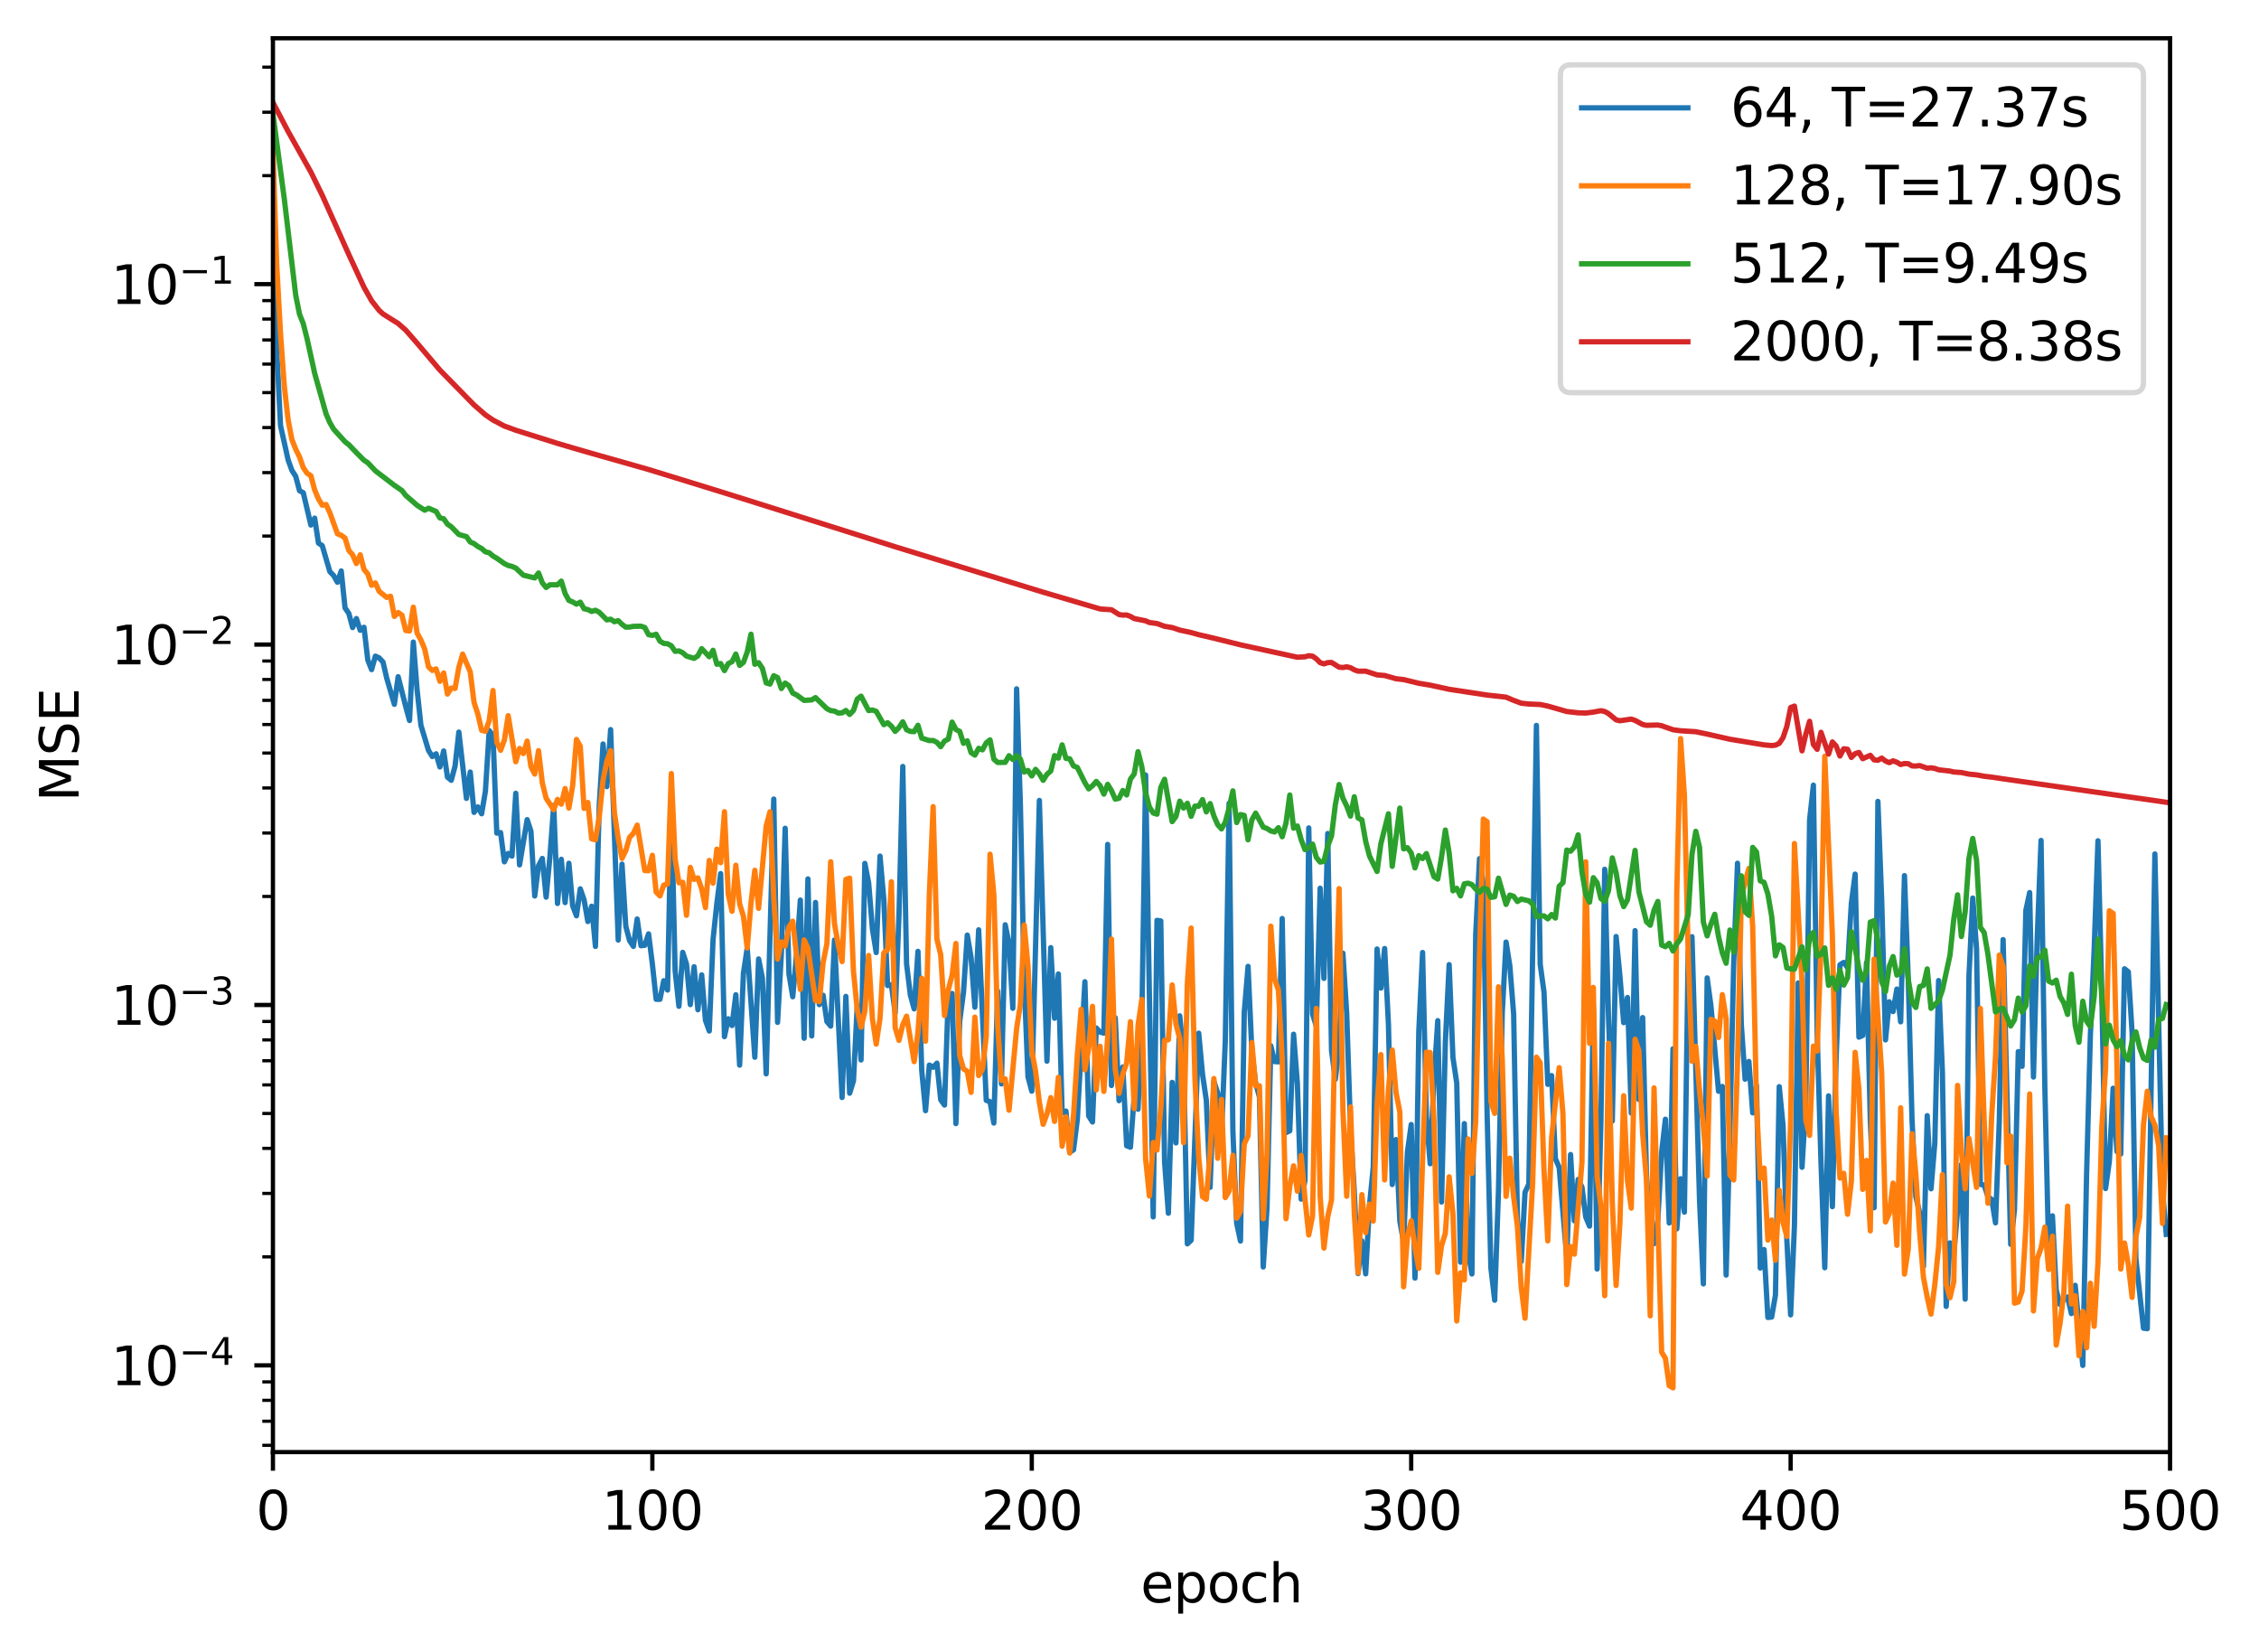
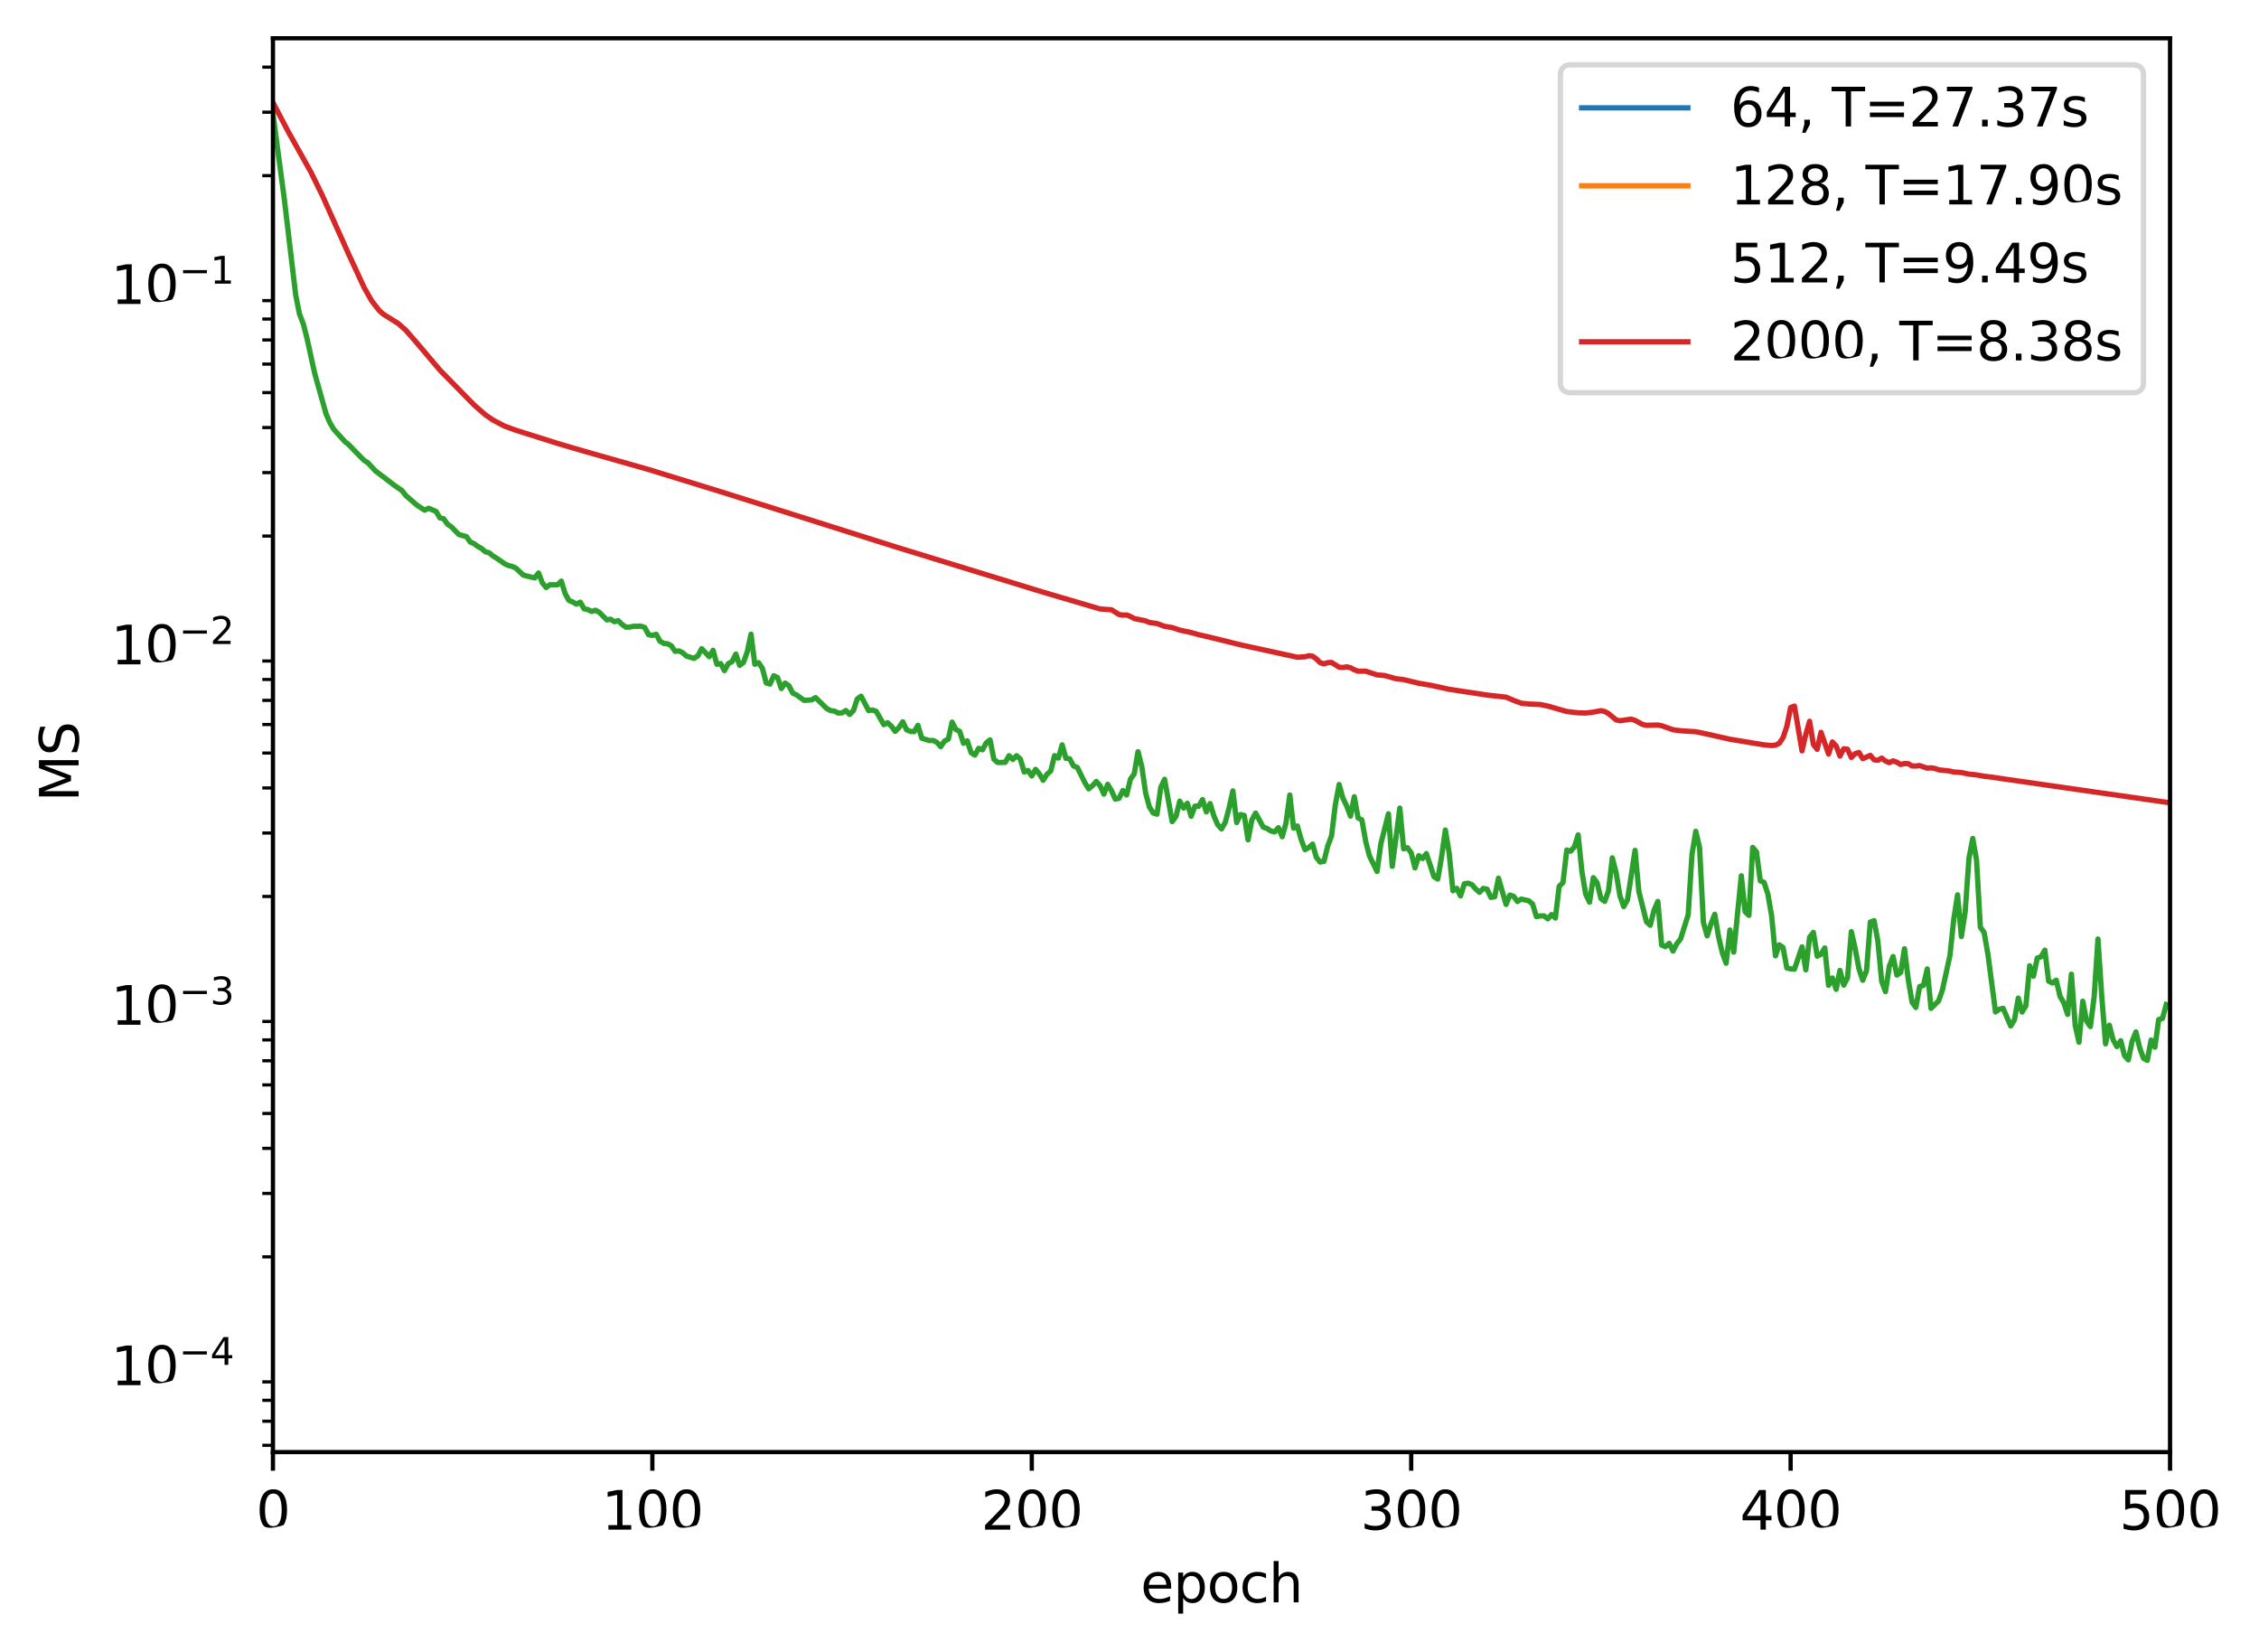
<svg xmlns="http://www.w3.org/2000/svg" xmlns:xlink="http://www.w3.org/1999/xlink" width="425.242pt" height="310.868pt" viewBox="0 0 425.242 310.868" version="1.1">
  <defs>
    <style type="text/css">*{stroke-linejoin: round; stroke-linecap: butt}</style>
  </defs>
  <g id="figure_1">
    <g id="patch_1">
      <path d="M 0 310.868  L 425.242 310.868  L 425.242 0  L 0 0  z " style="fill: #ffffff" />
    </g>
    <g id="axes_1">
      <g id="patch_2">
        <path d="M 51.378 273.312  L 408.498 273.312  L 408.498 7.2  L 51.378 7.2  z " style="fill: #ffffff" />
      </g>
      <g id="matplotlib.axis_1">
        <g id="xtick_1">
          <g id="line2d_1">
            <defs>
              <path id="mde412eed70" d="M 0 0  L 0 3.5  " style="stroke: #000000; stroke-width: 0.8" />
            </defs>
            <g>
              <use xlink:href="#mde412eed70" x="51.378" y="273.312" style="stroke: #000000; stroke-width: 0.8" />
            </g>
          </g>
          <g id="text_1">
            <g transform="translate(48.197 287.91) scale(0.1 -0.1)">
              <defs>
-                 <path id="DejaVuSans-30" d="M 2034 4250  Q 1547 4250 1301 3770  Q 1056 3291 1056 2328  Q 1056 1369 1301 889  Q 1547 409 2034 409  Q 2525 409 2770 889  Q 3016 1369 3016 2328  Q 3016 3291 2770 3770  Q 2525 4250 2034 4250  z M 2034 4750  Q 2819 4750 3233 4129  Q 3647 3509 3647 2328  Q 3647 1150 3233 529  Q 2819 -91 2034 -91  Q 1250 -91 836 529  Q 422 1150 422 2328  Q 422 3509 836 4129  Q 1250 4750 2034 4750  z " transform="scale(0.016)" />
+                 <path id="DejaVuSans-30" d="M 2034 4250  Q 1547 4250 1301 3770  Q 1056 3291 1056 2328  Q 1056 1369 1301 889  Q 1547 409 2034 409  Q 2525 409 2770 889  Q 3016 1369 3016 2328  Q 3016 3291 2770 3770  Q 2525 4250 2034 4250  z M 2034 4750  Q 2819 4750 3233 4129  Q 3647 3509 3647 2328  Q 3647 1150 3233 529  Q 1250 -91 836 529  Q 422 1150 422 2328  Q 422 3509 836 4129  Q 1250 4750 2034 4750  z " transform="scale(0.016)" />
              </defs>
              <use xlink:href="#DejaVuSans-30" />
            </g>
          </g>
        </g>
        <g id="xtick_2">
          <g id="line2d_2">
            <g>
              <use xlink:href="#mde412eed70" x="122.802" y="273.312" style="stroke: #000000; stroke-width: 0.8" />
            </g>
          </g>
          <g id="text_2">
            <g transform="translate(113.258 287.91) scale(0.1 -0.1)">
              <defs>
                <path id="DejaVuSans-31" d="M 794 531  L 1825 531  L 1825 4091  L 703 3866  L 703 4441  L 1819 4666  L 2450 4666  L 2450 531  L 3481 531  L 3481 0  L 794 0  L 794 531  z " transform="scale(0.016)" />
              </defs>
              <use xlink:href="#DejaVuSans-31" />
              <use xlink:href="#DejaVuSans-30" x="63.623" />
              <use xlink:href="#DejaVuSans-30" x="127.246" />
            </g>
          </g>
        </g>
        <g id="xtick_3">
          <g id="line2d_3">
            <g>
              <use xlink:href="#mde412eed70" x="194.226" y="273.312" style="stroke: #000000; stroke-width: 0.8" />
            </g>
          </g>
          <g id="text_3">
            <g transform="translate(184.682 287.91) scale(0.1 -0.1)">
              <defs>
                <path id="DejaVuSans-32" d="M 1228 531  L 3431 531  L 3431 0  L 469 0  L 469 531  Q 828 903 1448 1529  Q 2069 2156 2228 2338  Q 2531 2678 2651 2914  Q 2772 3150 2772 3378  Q 2772 3750 2511 3984  Q 2250 4219 1831 4219  Q 1534 4219 1204 4116  Q 875 4013 500 3803  L 500 4441  Q 881 4594 1212 4672  Q 1544 4750 1819 4750  Q 2544 4750 2975 4387  Q 3406 4025 3406 3419  Q 3406 3131 3298 2873  Q 3191 2616 2906 2266  Q 2828 2175 2409 1742  Q 1991 1309 1228 531  z " transform="scale(0.016)" />
              </defs>
              <use xlink:href="#DejaVuSans-32" />
              <use xlink:href="#DejaVuSans-30" x="63.623" />
              <use xlink:href="#DejaVuSans-30" x="127.246" />
            </g>
          </g>
        </g>
        <g id="xtick_4">
          <g id="line2d_4">
            <g>
              <use xlink:href="#mde412eed70" x="265.65" y="273.312" style="stroke: #000000; stroke-width: 0.8" />
            </g>
          </g>
          <g id="text_4">
            <g transform="translate(256.106 287.91) scale(0.1 -0.1)">
              <defs>
                <path id="DejaVuSans-33" d="M 2597 2516  Q 3050 2419 3304 2112  Q 3559 1806 3559 1356  Q 3559 666 3084 287  Q 2609 -91 1734 -91  Q 1441 -91 1130 -33  Q 819 25 488 141  L 488 750  Q 750 597 1062 519  Q 1375 441 1716 441  Q 2309 441 2620 675  Q 2931 909 2931 1356  Q 2931 1769 2642 2001  Q 2353 2234 1838 2234  L 1294 2234  L 1294 2753  L 1863 2753  Q 2328 2753 2575 2939  Q 2822 3125 2822 3475  Q 2822 3834 2567 4026  Q 2313 4219 1838 4219  Q 1578 4219 1281 4162  Q 984 4106 628 3988  L 628 4550  Q 988 4650 1302 4700  Q 1616 4750 1894 4750  Q 2613 4750 3031 4423  Q 3450 4097 3450 3541  Q 3450 3153 3228 2886  Q 3006 2619 2597 2516  z " transform="scale(0.016)" />
              </defs>
              <use xlink:href="#DejaVuSans-33" />
              <use xlink:href="#DejaVuSans-30" x="63.623" />
              <use xlink:href="#DejaVuSans-30" x="127.246" />
            </g>
          </g>
        </g>
        <g id="xtick_5">
          <g id="line2d_5">
            <g>
              <use xlink:href="#mde412eed70" x="337.074" y="273.312" style="stroke: #000000; stroke-width: 0.8" />
            </g>
          </g>
          <g id="text_5">
            <g transform="translate(327.53 287.91) scale(0.1 -0.1)">
              <defs>
                <path id="DejaVuSans-34" d="M 2419 4116  L 825 1625  L 2419 1625  L 2419 4116  z M 2253 4666  L 3047 4666  L 3047 1625  L 3713 1625  L 3713 1100  L 3047 1100  L 3047 0  L 2419 0  L 2419 1100  L 313 1100  L 313 1709  L 2253 4666  z " transform="scale(0.016)" />
              </defs>
              <use xlink:href="#DejaVuSans-34" />
              <use xlink:href="#DejaVuSans-30" x="63.623" />
              <use xlink:href="#DejaVuSans-30" x="127.246" />
            </g>
          </g>
        </g>
        <g id="xtick_6">
          <g id="line2d_6">
            <g>
              <use xlink:href="#mde412eed70" x="408.498" y="273.312" style="stroke: #000000; stroke-width: 0.8" />
            </g>
          </g>
          <g id="text_6">
            <g transform="translate(398.954 287.91) scale(0.1 -0.1)">
              <defs>
                <path id="DejaVuSans-35" d="M 691 4666  L 3169 4666  L 3169 4134  L 1269 4134  L 1269 2991  Q 1406 3038 1543 3061  Q 1681 3084 1819 3084  Q 2600 3084 3056 2656  Q 3513 2228 3513 1497  Q 3513 744 3044 326  Q 2575 -91 1722 -91  Q 1428 -91 1123 -41  Q 819 9 494 109  L 494 744  Q 775 591 1075 516  Q 1375 441 1709 441  Q 2250 441 2565 725  Q 2881 1009 2881 1497  Q 2881 1984 2565 2268  Q 2250 2553 1709 2553  Q 1456 2553 1204 2497  Q 953 2441 691 2322  L 691 4666  z " transform="scale(0.016)" />
              </defs>
              <use xlink:href="#DejaVuSans-35" />
              <use xlink:href="#DejaVuSans-30" x="63.623" />
              <use xlink:href="#DejaVuSans-30" x="127.246" />
            </g>
          </g>
        </g>
        <g id="text_7">
          <g transform="translate(214.71 301.589) scale(0.1 -0.1)">
            <defs>
              <path id="DejaVuSans-65" d="M 3597 1894  L 3597 1613  L 953 1613  Q 991 1019 1311 708  Q 1631 397 2203 397  Q 2534 397 2845 478  Q 3156 559 3463 722  L 3463 178  Q 3153 47 2828 -22  Q 2503 -91 2169 -91  Q 1331 -91 842 396  Q 353 884 353 1716  Q 353 2575 817 3079  Q 1281 3584 2069 3584  Q 2775 3584 3186 3129  Q 3597 2675 3597 1894  z M 3022 2063  Q 3016 2534 2758 2815  Q 2500 3097 2075 3097  Q 1594 3097 1305 2825  Q 1016 2553 972 2059  L 3022 2063  z " transform="scale(0.016)" />
              <path id="DejaVuSans-70" d="M 1159 525  L 1159 -1331  L 581 -1331  L 581 3500  L 1159 3500  L 1159 2969  Q 1341 3281 1617 3432  Q 1894 3584 2278 3584  Q 2916 3584 3314 3078  Q 3713 2572 3713 1747  Q 3713 922 3314 415  Q 2916 -91 2278 -91  Q 1894 -91 1617 61  Q 1341 213 1159 525  z M 3116 1747  Q 3116 2381 2855 2742  Q 2594 3103 2138 3103  Q 1681 3103 1420 2742  Q 1159 2381 1159 1747  Q 1159 1113 1420 752  Q 1681 391 2138 391  Q 2594 391 2855 752  Q 3116 1113 3116 1747  z " transform="scale(0.016)" />
              <path id="DejaVuSans-6f" d="M 1959 3097  Q 1497 3097 1228 2736  Q 959 2375 959 1747  Q 959 1119 1226 758  Q 1494 397 1959 397  Q 2419 397 2687 759  Q 2956 1122 2956 1747  Q 2956 2369 2687 2733  Q 2419 3097 1959 3097  z M 1959 3584  Q 2709 3584 3137 3096  Q 3566 2609 3566 1747  Q 3566 888 3137 398  Q 2709 -91 1959 -91  Q 1206 -91 779 398  Q 353 888 353 1747  Q 353 2609 779 3096  Q 1206 3584 1959 3584  z " transform="scale(0.016)" />
              <path id="DejaVuSans-63" d="M 3122 3366  L 3122 2828  Q 2878 2963 2633 3030  Q 2388 3097 2138 3097  Q 1578 3097 1268 2742  Q 959 2388 959 1747  Q 959 1106 1268 751  Q 1578 397 2138 397  Q 2388 397 2633 464  Q 2878 531 3122 666  L 3122 134  Q 2881 22 2623 -34  Q 2366 -91 2075 -91  Q 1284 -91 818 406  Q 353 903 353 1747  Q 353 2603 823 3093  Q 1294 3584 2113 3584  Q 2378 3584 2631 3529  Q 2884 3475 3122 3366  z " transform="scale(0.016)" />
              <path id="DejaVuSans-68" d="M 3513 2113  L 3513 0  L 2938 0  L 2938 2094  Q 2938 2591 2744 2837  Q 2550 3084 2163 3084  Q 1697 3084 1428 2787  Q 1159 2491 1159 1978  L 1159 0  L 581 0  L 581 4863  L 1159 4863  L 1159 2956  Q 1366 3272 1645 3428  Q 1925 3584 2291 3584  Q 2894 3584 3203 3211  Q 3513 2838 3513 2113  z " transform="scale(0.016)" />
            </defs>
            <use xlink:href="#DejaVuSans-65" />
            <use xlink:href="#DejaVuSans-70" x="61.523" />
            <use xlink:href="#DejaVuSans-6f" x="125" />
            <use xlink:href="#DejaVuSans-63" x="186.182" />
            <use xlink:href="#DejaVuSans-68" x="241.162" />
          </g>
        </g>
      </g>
      <g id="matplotlib.axis_2">
        <g id="ytick_1">
          <g id="line2d_7">
            <defs>
-               <path id="mef6bbbb2f4" d="M 0 0  L -3.5 0  " style="stroke: #000000; stroke-width: 0.8" />
-             </defs>
+               </defs>
            <g>
              <use xlink:href="#mef6bbbb2f4" x="51.378" y="256.987" style="stroke: #000000; stroke-width: 0.8" />
            </g>
          </g>
          <g id="text_8">
            <g transform="translate(20.878 260.786) scale(0.1 -0.1)">
              <defs>
                <path id="DejaVuSans-2212" d="M 678 2272  L 4684 2272  L 4684 1741  L 678 1741  L 678 2272  z " transform="scale(0.016)" />
              </defs>
              <use xlink:href="#DejaVuSans-31" transform="translate(0 0.684)" />
              <use xlink:href="#DejaVuSans-30" transform="translate(63.623 0.684)" />
              <use xlink:href="#DejaVuSans-2212" transform="translate(128.203 38.966) scale(0.7)" />
              <use xlink:href="#DejaVuSans-34" transform="translate(186.855 38.966) scale(0.7)" />
            </g>
          </g>
        </g>
        <g id="ytick_2">
          <g id="line2d_8">
            <g>
              <use xlink:href="#mef6bbbb2f4" x="51.378" y="189.151" style="stroke: #000000; stroke-width: 0.8" />
            </g>
          </g>
          <g id="text_9">
            <g transform="translate(20.878 192.951) scale(0.1 -0.1)">
              <use xlink:href="#DejaVuSans-31" transform="translate(0 0.766)" />
              <use xlink:href="#DejaVuSans-30" transform="translate(63.623 0.766)" />
              <use xlink:href="#DejaVuSans-2212" transform="translate(128.203 39.047) scale(0.7)" />
              <use xlink:href="#DejaVuSans-33" transform="translate(186.855 39.047) scale(0.7)" />
            </g>
          </g>
        </g>
        <g id="ytick_3">
          <g id="line2d_9">
            <g>
              <use xlink:href="#mef6bbbb2f4" x="51.378" y="121.316" style="stroke: #000000; stroke-width: 0.8" />
            </g>
          </g>
          <g id="text_10">
            <g transform="translate(20.878 125.115) scale(0.1 -0.1)">
              <use xlink:href="#DejaVuSans-31" transform="translate(0 0.766)" />
              <use xlink:href="#DejaVuSans-30" transform="translate(63.623 0.766)" />
              <use xlink:href="#DejaVuSans-2212" transform="translate(128.203 39.047) scale(0.7)" />
              <use xlink:href="#DejaVuSans-32" transform="translate(186.855 39.047) scale(0.7)" />
            </g>
          </g>
        </g>
        <g id="ytick_4">
          <g id="line2d_10">
            <g>
              <use xlink:href="#mef6bbbb2f4" x="51.378" y="53.48" style="stroke: #000000; stroke-width: 0.8" />
            </g>
          </g>
          <g id="text_11">
            <g transform="translate(20.878 57.28) scale(0.1 -0.1)">
              <use xlink:href="#DejaVuSans-31" transform="translate(0 0.684)" />
              <use xlink:href="#DejaVuSans-30" transform="translate(63.623 0.684)" />
              <use xlink:href="#DejaVuSans-2212" transform="translate(128.203 38.966) scale(0.7)" />
              <use xlink:href="#DejaVuSans-31" transform="translate(186.855 38.966) scale(0.7)" />
            </g>
          </g>
        </g>
        <g id="ytick_5">
          <g id="line2d_11">
            <defs>
              <path id="m530396b87a" d="M 0 0  L -2 0  " style="stroke: #000000; stroke-width: 0.6" />
            </defs>
            <g>
              <use xlink:href="#m530396b87a" x="51.378" y="272.036" style="stroke: #000000; stroke-width: 0.6" />
            </g>
          </g>
        </g>
        <g id="ytick_6">
          <g id="line2d_12">
            <g>
              <use xlink:href="#m530396b87a" x="51.378" y="267.495" style="stroke: #000000; stroke-width: 0.6" />
            </g>
          </g>
        </g>
        <g id="ytick_7">
          <g id="line2d_13">
            <g>
              <use xlink:href="#m530396b87a" x="51.378" y="263.561" style="stroke: #000000; stroke-width: 0.6" />
            </g>
          </g>
        </g>
        <g id="ytick_8">
          <g id="line2d_14">
            <g>
              <use xlink:href="#m530396b87a" x="51.378" y="260.091" style="stroke: #000000; stroke-width: 0.6" />
            </g>
          </g>
        </g>
        <g id="ytick_9">
          <g id="line2d_15">
            <g>
              <use xlink:href="#m530396b87a" x="51.378" y="236.566" style="stroke: #000000; stroke-width: 0.6" />
            </g>
          </g>
        </g>
        <g id="ytick_10">
          <g id="line2d_16">
            <g>
              <use xlink:href="#m530396b87a" x="51.378" y="224.621" style="stroke: #000000; stroke-width: 0.6" />
            </g>
          </g>
        </g>
        <g id="ytick_11">
          <g id="line2d_17">
            <g>
              <use xlink:href="#m530396b87a" x="51.378" y="216.146" style="stroke: #000000; stroke-width: 0.6" />
            </g>
          </g>
        </g>
        <g id="ytick_12">
          <g id="line2d_18">
            <g>
              <use xlink:href="#m530396b87a" x="51.378" y="209.572" style="stroke: #000000; stroke-width: 0.6" />
            </g>
          </g>
        </g>
        <g id="ytick_13">
          <g id="line2d_19">
            <g>
              <use xlink:href="#m530396b87a" x="51.378" y="204.201" style="stroke: #000000; stroke-width: 0.6" />
            </g>
          </g>
        </g>
        <g id="ytick_14">
          <g id="line2d_20">
            <g>
              <use xlink:href="#m530396b87a" x="51.378" y="199.659" style="stroke: #000000; stroke-width: 0.6" />
            </g>
          </g>
        </g>
        <g id="ytick_15">
          <g id="line2d_21">
            <g>
              <use xlink:href="#m530396b87a" x="51.378" y="195.725" style="stroke: #000000; stroke-width: 0.6" />
            </g>
          </g>
        </g>
        <g id="ytick_16">
          <g id="line2d_22">
            <g>
              <use xlink:href="#m530396b87a" x="51.378" y="192.255" style="stroke: #000000; stroke-width: 0.6" />
            </g>
          </g>
        </g>
        <g id="ytick_17">
          <g id="line2d_23">
            <g>
              <use xlink:href="#m530396b87a" x="51.378" y="168.731" style="stroke: #000000; stroke-width: 0.6" />
            </g>
          </g>
        </g>
        <g id="ytick_18">
          <g id="line2d_24">
            <g>
              <use xlink:href="#m530396b87a" x="51.378" y="156.786" style="stroke: #000000; stroke-width: 0.6" />
            </g>
          </g>
        </g>
        <g id="ytick_19">
          <g id="line2d_25">
            <g>
              <use xlink:href="#m530396b87a" x="51.378" y="148.31" style="stroke: #000000; stroke-width: 0.6" />
            </g>
          </g>
        </g>
        <g id="ytick_20">
          <g id="line2d_26">
            <g>
              <use xlink:href="#m530396b87a" x="51.378" y="141.736" style="stroke: #000000; stroke-width: 0.6" />
            </g>
          </g>
        </g>
        <g id="ytick_21">
          <g id="line2d_27">
            <g>
              <use xlink:href="#m530396b87a" x="51.378" y="136.365" style="stroke: #000000; stroke-width: 0.6" />
            </g>
          </g>
        </g>
        <g id="ytick_22">
          <g id="line2d_28">
            <g>
              <use xlink:href="#m530396b87a" x="51.378" y="131.824" style="stroke: #000000; stroke-width: 0.6" />
            </g>
          </g>
        </g>
        <g id="ytick_23">
          <g id="line2d_29">
            <g>
              <use xlink:href="#m530396b87a" x="51.378" y="127.89" style="stroke: #000000; stroke-width: 0.6" />
            </g>
          </g>
        </g>
        <g id="ytick_24">
          <g id="line2d_30">
            <g>
              <use xlink:href="#m530396b87a" x="51.378" y="124.42" style="stroke: #000000; stroke-width: 0.6" />
            </g>
          </g>
        </g>
        <g id="ytick_25">
          <g id="line2d_31">
            <g>
              <use xlink:href="#m530396b87a" x="51.378" y="100.895" style="stroke: #000000; stroke-width: 0.6" />
            </g>
          </g>
        </g>
        <g id="ytick_26">
          <g id="line2d_32">
            <g>
              <use xlink:href="#m530396b87a" x="51.378" y="88.95" style="stroke: #000000; stroke-width: 0.6" />
            </g>
          </g>
        </g>
        <g id="ytick_27">
          <g id="line2d_33">
            <g>
              <use xlink:href="#m530396b87a" x="51.378" y="80.475" style="stroke: #000000; stroke-width: 0.6" />
            </g>
          </g>
        </g>
        <g id="ytick_28">
          <g id="line2d_34">
            <g>
              <use xlink:href="#m530396b87a" x="51.378" y="73.901" style="stroke: #000000; stroke-width: 0.6" />
            </g>
          </g>
        </g>
        <g id="ytick_29">
          <g id="line2d_35">
            <g>
              <use xlink:href="#m530396b87a" x="51.378" y="68.53" style="stroke: #000000; stroke-width: 0.6" />
            </g>
          </g>
        </g>
        <g id="ytick_30">
          <g id="line2d_36">
            <g>
              <use xlink:href="#m530396b87a" x="51.378" y="63.988" style="stroke: #000000; stroke-width: 0.6" />
            </g>
          </g>
        </g>
        <g id="ytick_31">
          <g id="line2d_37">
            <g>
              <use xlink:href="#m530396b87a" x="51.378" y="60.054" style="stroke: #000000; stroke-width: 0.6" />
            </g>
          </g>
        </g>
        <g id="ytick_32">
          <g id="line2d_38">
            <g>
              <use xlink:href="#m530396b87a" x="51.378" y="56.584" style="stroke: #000000; stroke-width: 0.6" />
            </g>
          </g>
        </g>
        <g id="ytick_33">
          <g id="line2d_39">
            <g>
              <use xlink:href="#m530396b87a" x="51.378" y="33.06" style="stroke: #000000; stroke-width: 0.6" />
            </g>
          </g>
        </g>
        <g id="ytick_34">
          <g id="line2d_40">
            <g>
              <use xlink:href="#m530396b87a" x="51.378" y="21.115" style="stroke: #000000; stroke-width: 0.6" />
            </g>
          </g>
        </g>
        <g id="ytick_35">
          <g id="line2d_41">
            <g>
              <use xlink:href="#m530396b87a" x="51.378" y="12.639" style="stroke: #000000; stroke-width: 0.6" />
            </g>
          </g>
        </g>
        <g id="text_12">
          <g transform="translate(14.798 150.904) rotate(-90) scale(0.1 -0.1)">
            <defs>
              <path id="DejaVuSans-4d" d="M 628 4666  L 1569 4666  L 2759 1491  L 3956 4666  L 4897 4666  L 4897 0  L 4281 0  L 4281 4097  L 3078 897  L 2444 897  L 1241 4097  L 1241 0  L 628 0  L 628 4666  z " transform="scale(0.016)" />
              <path id="DejaVuSans-53" d="M 3425 4513  L 3425 3897  Q 3066 4069 2747 4153  Q 2428 4238 2131 4238  Q 1616 4238 1336 4038  Q 1056 3838 1056 3469  Q 1056 3159 1242 3001  Q 1428 2844 1947 2747  L 2328 2669  Q 3034 2534 3370 2195  Q 3706 1856 3706 1288  Q 3706 609 3251 259  Q 2797 -91 1919 -91  Q 1588 -91 1214 -16  Q 841 59 441 206  L 441 856  Q 825 641 1194 531  Q 1563 422 1919 422  Q 2459 422 2753 634  Q 3047 847 3047 1241  Q 3047 1584 2836 1778  Q 2625 1972 2144 2069  L 1759 2144  Q 1053 2284 737 2584  Q 422 2884 422 3419  Q 422 4038 858 4394  Q 1294 4750 2059 4750  Q 2388 4750 2728 4690  Q 3069 4631 3425 4513  z " transform="scale(0.016)" />
-               <path id="DejaVuSans-45" d="M 628 4666  L 3578 4666  L 3578 4134  L 1259 4134  L 1259 2753  L 3481 2753  L 3481 2222  L 1259 2222  L 1259 531  L 3634 531  L 3634 0  L 628 0  L 628 4666  z " transform="scale(0.016)" />
            </defs>
            <use xlink:href="#DejaVuSans-4d" />
            <use xlink:href="#DejaVuSans-53" x="86.279" />
            <use xlink:href="#DejaVuSans-45" x="149.756" />
          </g>
        </g>
      </g>
      <g id="line2d_42">
-         <path d="M 51.378 38.24  L 52.092 65.862  L 52.807 80.121  L 54.235 86.557  L 54.949 88.541  L 55.664 89.654  L 56.378 92.347  L 57.092 92.749  L 58.521 98.822  L 59.235 97.523  L 59.949 102.216  L 60.663 102.704  L 62.092 107.598  L 62.806 108.325  L 63.52 109.591  L 64.234 107.465  L 64.949 114.423  L 65.663 115.458  L 66.377 118.122  L 67.091 116.424  L 67.806 118.633  L 68.52 118.066  L 69.234 124.219  L 69.948 126.034  L 70.663 123.495  L 71.377 123.831  L 72.091 124.594  L 72.805 127.663  L 74.234 132.561  L 74.948 127.371  L 76.377 132.994  L 77.091 135.612  L 77.805 120.85  L 78.519 129.87  L 79.233 136.509  L 80.662 141.237  L 81.376 142.388  L 82.09 141.88  L 82.805 144.358  L 83.519 141.349  L 84.233 146.277  L 84.947 146.865  L 85.662 144.192  L 86.376 137.793  L 87.804 150.27  L 88.519 145.314  L 89.233 152.904  L 89.947 151.877  L 90.661 153.167  L 91.376 148.92  L 92.09 137.503  L 92.804 138.46  L 93.518 156.804  L 94.233 156.709  L 94.947 162.211  L 95.661 160.635  L 96.375 161.132  L 97.089 149.311  L 97.804 162.786  L 99.232 154.271  L 99.946 156.448  L 100.661 168.643  L 101.375 162.928  L 102.089 161.578  L 102.803 168.859  L 103.518 161.256  L 104.232 151.586  L 104.946 170.052  L 105.66 161.738  L 106.375 169.884  L 107.089 162.485  L 107.803 170.495  L 108.517 172.369  L 109.232 167.294  L 109.946 169.351  L 110.66 173.447  L 111.374 170.572  L 112.089 178.131  L 112.803 151.517  L 113.517 140.031  L 114.231 148.051  L 114.945 137.327  L 116.374 176.933  L 117.088 162.648  L 117.802 174.345  L 118.517 177.049  L 119.231 178.126  L 119.945 172.978  L 120.659 177.999  L 121.374 177.918  L 122.088 175.771  L 122.802 181.431  L 123.516 188.085  L 124.231 188.087  L 124.945 184.595  L 125.659 186.346  L 126.373 151.635  L 127.088 182.684  L 127.802 189.405  L 128.516 179.25  L 129.23 181.459  L 129.945 189.09  L 130.659 181.959  L 131.373 190.052  L 132.087 183.494  L 132.801 192.05  L 133.516 194.053  L 134.23 176.804  L 134.944 170.021  L 135.658 164.432  L 136.373 195.115  L 137.087 191.754  L 137.801 193.028  L 138.515 187.233  L 139.23 200.48  L 139.944 183.205  L 140.658 178.415  L 142.087 198.991  L 142.801 180.49  L 143.515 184.11  L 144.229 202.118  L 145.658 150.398  L 146.372 192.43  L 147.086 179.462  L 147.801 155.895  L 148.515 183.316  L 149.229 187.607  L 149.943 179.643  L 150.657 169.413  L 151.372 195.421  L 152.086 165.425  L 152.8 194.984  L 153.514 169.86  L 154.229 189.09  L 154.943 187.323  L 155.657 192.271  L 156.371 193.127  L 157.086 176.919  L 158.514 206.567  L 159.228 187.542  L 159.943 205.764  L 160.657 203.44  L 161.371 189.224  L 162.085 199.503  L 162.8 162.507  L 163.514 166.169  L 164.228 174.855  L 164.942 179.29  L 165.657 161.132  L 166.371 169.272  L 167.085 185.496  L 167.799 185.359  L 168.513 190.638  L 169.228 172.263  L 169.942 144.265  L 170.656 181.443  L 171.37 187.298  L 172.085 189.891  L 172.799 179.064  L 173.513 201.518  L 174.227 209.051  L 174.942 200.468  L 175.656 200.879  L 176.37 200.111  L 177.084 207.003  L 177.799 207.995  L 178.513 187.335  L 179.227 186.995  L 179.941 211.486  L 180.656 192.238  L 181.37 186.791  L 182.084 176.003  L 182.798 180.214  L 183.513 189.564  L 184.227 175.011  L 185.655 207.105  L 186.369 207.359  L 187.084 211.379  L 187.798 186.537  L 188.512 204.015  L 189.226 174.061  L 189.941 177.576  L 190.655 189.779  L 191.369 129.655  L 192.083 151.539  L 192.798 184.843  L 193.512 202.68  L 194.226 205.378  L 195.655 150.655  L 197.083 199.73  L 197.797 178.363  L 198.512 191.645  L 199.226 183.322  L 199.94 209.466  L 200.654 209.126  L 201.369 216.861  L 202.083 216.416  L 202.797 210.73  L 204.225 184.782  L 204.94 210.031  L 205.654 211.178  L 206.368 193.493  L 207.082 194.261  L 207.797 194.458  L 208.511 158.937  L 209.225 204.31  L 209.939 191.565  L 210.654 207.165  L 211.368 200.825  L 212.082 215.651  L 212.796 215.925  L 213.511 206.233  L 214.225 208.779  L 214.939 192.271  L 215.653 145.872  L 217.082 229.041  L 217.796 173.229  L 218.51 173.339  L 219.225 218.707  L 219.939 228.354  L 220.653 203.728  L 221.367 215.116  L 222.081 191.198  L 222.796 198.761  L 223.51 234.115  L 224.224 233.441  L 225.653 194.462  L 226.367 202.202  L 227.081 207.081  L 227.795 223.473  L 228.51 203.564  L 229.224 205.731  L 229.938 213.489  L 230.652 195.921  L 231.367 151.188  L 232.081 212.809  L 232.795 230.231  L 233.509 233.586  L 234.224 190.508  L 234.938 181.887  L 235.652 197.778  L 236.366 203.854  L 237.081 206.457  L 237.795 238.469  L 238.509 227.318  L 239.223 196.843  L 239.937 199.804  L 240.652 199.861  L 241.366 172.879  L 242.08 213.193  L 242.794 212.834  L 243.509 194.662  L 244.223 203.931  L 244.937 225.699  L 245.651 222.236  L 246.366 155.833  L 247.08 190.867  L 247.794 193.157  L 248.508 167.182  L 249.223 184.155  L 249.937 156.884  L 250.651 197.744  L 251.365 203.148  L 252.08 197.057  L 252.794 179.411  L 253.508 190.78  L 254.222 212.305  L 254.937 224.309  L 255.651 239.716  L 256.365 233.548  L 257.079 239.764  L 257.793 226.927  L 258.508 219.66  L 259.222 178.617  L 259.936 185.977  L 260.65 178.53  L 261.365 192.817  L 262.079 222.948  L 262.793 214.49  L 263.507 229.833  L 264.222 233.826  L 264.936 216.871  L 265.65 211.659  L 266.364 240.562  L 267.079 194.111  L 267.793 179.276  L 268.507 210.131  L 269.221 219.04  L 269.936 203.021  L 270.65 192.105  L 271.364 226.24  L 272.078 196.158  L 272.793 181.558  L 273.507 199.049  L 274.221 203.839  L 274.935 237.574  L 275.649 211.487  L 276.364 235.553  L 277.078 239.785  L 277.792 175.907  L 278.506 161.612  L 279.221 166.368  L 279.935 209.419  L 280.649 238.651  L 281.363 244.727  L 282.078 224.094  L 282.792 190.605  L 283.506 177.314  L 284.22 181.814  L 284.935 190.902  L 285.649 229.394  L 286.363 237.436  L 287.077 224.415  L 287.792 222.865  L 289.22 136.535  L 289.934 181.493  L 290.649 186.74  L 291.363 204.094  L 292.077 202.452  L 292.791 218.082  L 293.505 219.736  L 294.934 236.725  L 295.648 217.306  L 296.362 229.775  L 297.077 222  L 297.791 223.426  L 298.505 229.06  L 299.219 230.784  L 299.934 189.49  L 300.648 238.854  L 301.362 210.94  L 302.076 163.62  L 302.791 191.552  L 303.505 210.991  L 304.219 176.272  L 304.933 183.635  L 305.648 192.484  L 306.362 187.755  L 307.076 209.505  L 307.79 175.166  L 308.505 206.945  L 309.219 191.527  L 309.933 221.018  L 310.647 231.526  L 311.361 234.084  L 312.076 229.595  L 312.79 216.897  L 313.504 210.658  L 314.218 230.192  L 314.933 197.407  L 315.647 231.291  L 316.361 221.863  L 317.075 228.15  L 317.79 179.29  L 318.504 176.304  L 319.932 226.066  L 320.647 241.654  L 321.361 184.061  L 322.075 189.355  L 323.504 205.396  L 324.218 204.487  L 324.932 239.989  L 325.646 212.826  L 326.361 181.122  L 327.075 162.478  L 327.789 192.79  L 328.503 203.13  L 329.217 199.787  L 329.932 209.459  L 330.646 204.305  L 331.36 238.667  L 332.074 235.191  L 332.789 247.971  L 333.503 247.891  L 334.217 243.741  L 334.931 204.529  L 335.646 211.835  L 336.36 233.257  L 337.074 247.479  L 337.788 230.749  L 338.503 185.006  L 339.217 219.704  L 339.931 207.741  L 340.645 154.315  L 341.36 147.778  L 342.074 194.752  L 342.788 218.746  L 343.502 238.612  L 344.217 206.26  L 344.931 227.119  L 345.645 198.991  L 346.359 181.591  L 347.073 181.149  L 347.788 182.11  L 348.502 170.059  L 349.216 164.527  L 349.93 195.207  L 350.645 194.9  L 351.359 181.196  L 352.073 210.887  L 352.787 227.318  L 353.502 150.835  L 354.216 169.377  L 354.93 195.726  L 355.644 188.552  L 356.359 190.393  L 357.073 186.163  L 357.787 192.328  L 358.501 164.809  L 359.216 184.159  L 359.93 210.889  L 360.644 225.224  L 361.358 228.246  L 362.073 238.361  L 362.787 209.992  L 363.501 223.751  L 364.215 215.167  L 364.929 184.563  L 365.644 201.743  L 366.358 245.886  L 367.072 233.932  L 367.786 236.314  L 369.215 219.186  L 369.929 244.527  L 370.643 183.723  L 371.358 169.036  L 372.072 178.518  L 372.786 222.923  L 373.5 223.048  L 374.215 225.235  L 374.929 225.757  L 375.643 230.165  L 376.357 210.851  L 377.072 176.858  L 378.5 234.206  L 379.214 227.656  L 379.929 197.933  L 380.643 200.703  L 381.357 171.341  L 382.071 167.997  L 382.785 202.718  L 383.5 176.412  L 384.214 158.186  L 384.928 204.619  L 385.642 235.36  L 386.357 228.842  L 387.071 242.829  L 387.785 245.542  L 388.499 244.626  L 389.214 244.106  L 389.928 247.24  L 390.642 241.924  L 392.071 256.998  L 392.785 221.042  L 393.499 194.817  L 394.213 178.632  L 394.928 158.251  L 395.642 186.412  L 396.356 223.704  L 397.07 218.572  L 397.785 204.831  L 398.499 216.732  L 399.213 217.214  L 399.927 182.344  L 400.641 182.917  L 401.356 194.431  L 402.07 236.931  L 403.498 249.99  L 404.213 250.081  L 405.641 160.732  L 407.07 224.023  L 407.784 232.334  L 407.784 232.334  " clip-path="url(#pdccea96f89)" style="fill: none; stroke: #1f77b4; stroke-linecap: square" />
-       </g>
+         </g>
      <g id="line2d_43">
-         <path d="M 51.378 28.007  L 52.092 49.867  L 52.807 62.805  L 53.521 72.707  L 54.235 79.017  L 54.949 82.739  L 55.664 84.548  L 56.378 85.994  L 57.092 88.019  L 57.806 89.068  L 58.521 89.536  L 59.235 92.215  L 59.949 93.918  L 60.663 95.084  L 61.377 94.96  L 62.092 96.511  L 63.52 100.465  L 64.234 100.752  L 64.949 101.272  L 65.663 103.603  L 66.377 104.427  L 67.091 106.068  L 67.806 104.423  L 68.52 107.169  L 69.234 108.035  L 69.948 110.153  L 70.663 109.716  L 71.377 111.309  L 72.805 112.44  L 73.52 112.227  L 74.234 116.022  L 74.948 115.291  L 75.662 115.789  L 76.377 118.675  L 77.091 118.76  L 77.805 114.284  L 78.519 119.169  L 79.233 120.454  L 79.948 122.169  L 80.662 125.509  L 81.376 126.187  L 82.09 125.902  L 82.805 128.237  L 83.519 126.657  L 84.233 130.638  L 84.947 129.505  L 85.662 129.582  L 86.376 125.585  L 87.09 123.117  L 88.519 126.456  L 89.233 132.208  L 89.947 134.392  L 90.661 137.444  L 91.376 137.65  L 92.09 135.651  L 92.804 129.963  L 93.518 139.713  L 94.233 141.215  L 94.947 139.287  L 95.661 134.703  L 97.089 143.375  L 97.804 140.869  L 98.518 141.833  L 99.232 139.492  L 99.946 144.31  L 100.661 145.697  L 101.375 141.293  L 102.089 147.358  L 102.803 150.237  L 104.232 152.407  L 104.946 150.469  L 105.66 151.356  L 106.375 148.416  L 107.089 152.098  L 107.803 147.839  L 108.517 139.177  L 109.232 140.458  L 109.946 152.163  L 110.66 151.037  L 111.374 157.869  L 112.089 158.081  L 112.803 153.763  L 113.517 146.853  L 114.231 143.299  L 114.945 141.286  L 115.66 152.95  L 116.374 157.839  L 117.088 161.56  L 117.802 160.095  L 118.517 157.591  L 119.231 156.857  L 119.945 155.302  L 121.374 163.862  L 122.088 163.88  L 122.802 160.984  L 123.516 167.893  L 124.231 168.632  L 124.945 166.6  L 125.659 166.389  L 126.373 145.599  L 127.088 161.672  L 127.802 166.157  L 128.516 166.055  L 129.23 172.272  L 129.945 163.268  L 130.659 165.516  L 131.373 165.238  L 132.087 167.296  L 132.801 170.828  L 133.516 161.949  L 134.23 166.229  L 134.944 159.827  L 135.658 162.375  L 136.373 152.774  L 137.087 168.305  L 137.801 171.516  L 138.515 162.855  L 139.23 170.141  L 139.944 172.451  L 140.658 178.435  L 141.372 169.932  L 142.087 163.802  L 142.801 170.968  L 144.229 155.476  L 144.944 152.792  L 145.658 168.956  L 146.372 180.517  L 147.086 177.287  L 147.801 178.061  L 148.515 174.453  L 149.229 173.392  L 150.657 186.219  L 151.372 176.915  L 152.086 178.503  L 153.514 188.321  L 154.229 188.501  L 154.943 181.207  L 155.657 177.605  L 156.371 162.198  L 157.086 173.859  L 157.8 177.911  L 158.514 180.986  L 159.228 165.525  L 159.943 165.292  L 160.657 182.788  L 161.371 190.05  L 162.085 193.342  L 162.8 190.342  L 163.514 179.834  L 164.228 191.762  L 164.942 196.522  L 165.657 191.654  L 166.371 179.359  L 167.085 178.707  L 167.799 165.963  L 168.513 193.428  L 169.228 195.82  L 169.942 192.876  L 170.656 191.264  L 172.085 199.822  L 172.799 194.342  L 173.513 184.118  L 174.227 195.974  L 174.942 168.422  L 175.656 151.83  L 176.37 176.767  L 177.084 179.711  L 177.799 191.144  L 178.513 186.267  L 179.227 183.552  L 179.941 177.579  L 180.656 198.651  L 181.37 201.188  L 182.084 201.636  L 182.798 205.598  L 183.513 191.447  L 184.227 202.436  L 184.941 201.258  L 185.655 195.031  L 186.369 160.779  L 187.084 168.323  L 187.798 192.908  L 188.512 203.336  L 189.226 203.062  L 189.941 208.965  L 191.369 193.647  L 192.083 188.965  L 192.798 174.097  L 193.512 181.754  L 194.226 197.731  L 194.94 201.64  L 195.655 207.479  L 196.369 211.617  L 197.083 209.642  L 197.797 206.6  L 198.512 211.066  L 199.226 202.769  L 199.94 215.731  L 200.654 210.203  L 201.369 217.026  L 202.083 209.927  L 202.797 198.624  L 203.511 189.977  L 204.225 201.375  L 204.94 197.286  L 205.654 189.412  L 206.368 205.137  L 207.082 196.94  L 207.797 205.423  L 208.511 195.273  L 209.225 176.748  L 209.939 201.295  L 210.654 205.782  L 211.368 202.147  L 212.082 200.101  L 212.796 192.308  L 213.511 208.652  L 214.225 193.017  L 214.939 188.118  L 215.653 218.089  L 216.368 225.112  L 217.082 215.056  L 217.796 216.461  L 218.51 208.541  L 219.225 195.797  L 219.939 195.698  L 220.653 185.385  L 221.367 192.771  L 222.081 195.514  L 222.796 215.066  L 223.51 185.115  L 224.224 174.678  L 224.938 203.04  L 225.653 217.844  L 226.367 225.243  L 227.081 225.722  L 227.795 216.831  L 228.51 203.005  L 229.224 218.006  L 229.938 206.937  L 230.652 225.413  L 231.367 224.203  L 232.081 217.454  L 232.795 229.276  L 233.509 228.005  L 234.224 215.318  L 234.938 213.768  L 235.652 196.217  L 236.366 204.391  L 237.081 204.363  L 237.795 229.389  L 238.509 217.222  L 239.223 174.32  L 239.937 184.234  L 240.652 186.372  L 241.366 199.273  L 242.08 229.378  L 242.794 223.251  L 243.509 219.434  L 244.223 224.205  L 244.937 217.475  L 245.651 225.604  L 246.366 232.443  L 247.08 228.908  L 247.794 189.8  L 248.508 225.135  L 249.223 234.915  L 249.937 229.034  L 250.651 225.828  L 251.365 190.053  L 252.08 167.258  L 252.794 208.869  L 253.508 225.148  L 254.222 208.34  L 254.937 228.408  L 255.651 239.593  L 256.365 224.856  L 257.079 232.018  L 257.793 226.652  L 258.508 229.828  L 259.222 207.917  L 259.936 198.501  L 260.65 222.082  L 261.365 205.012  L 262.079 197.641  L 262.793 205.633  L 263.507 209.28  L 264.222 242.197  L 264.936 232.839  L 265.65 229.773  L 266.364 234.893  L 267.079 238.739  L 268.507 198.041  L 269.221 198.121  L 269.936 210.927  L 270.65 239.481  L 271.364 234.461  L 272.078 232.104  L 272.793 221.501  L 273.507 228.407  L 274.221 248.631  L 274.935 239.578  L 275.649 240.895  L 276.364 214.371  L 277.078 220.858  L 277.792 211.034  L 278.506 179.952  L 279.221 154.162  L 279.935 154.657  L 280.649 207.337  L 281.363 209.567  L 282.078 185.736  L 282.792 199.469  L 283.506 225.181  L 284.22 217.995  L 284.935 225.272  L 285.649 230.878  L 286.363 242.313  L 287.077 248.11  L 288.506 222.77  L 289.22 198.978  L 289.934 200.021  L 290.649 220.285  L 291.363 233.559  L 292.077 214.162  L 293.505 200.954  L 294.22 209.708  L 294.934 241.78  L 295.648 234.616  L 296.362 236.054  L 297.791 218.795  L 298.505 162.204  L 299.219 196.372  L 299.934 185.852  L 300.648 221.449  L 301.362 226.977  L 302.076 243.872  L 302.791 196.368  L 303.505 226.265  L 304.219 241.95  L 304.933 230.279  L 305.648 206.242  L 306.362 222.233  L 307.076 227.386  L 307.79 195.599  L 308.505 197.761  L 309.219 213.356  L 309.933 222.053  L 310.647 247.669  L 311.361 204.764  L 312.79 254.491  L 313.504 255.669  L 314.218 260.804  L 314.933 261.216  L 315.647 167.776  L 316.361 139.016  L 317.075 149.628  L 317.79 179.535  L 318.504 199.758  L 319.218 196.935  L 319.932 205.371  L 320.647 211.885  L 321.361 221.35  L 322.075 191.85  L 322.789 192.196  L 323.504 195.274  L 324.218 187.206  L 324.932 191.735  L 325.646 221.131  L 326.361 222.094  L 327.075 199.975  L 327.789 169.08  L 328.503 166.015  L 329.217 163.451  L 329.932 174.427  L 330.646 207.689  L 331.36 221.783  L 332.074 219.855  L 332.789 233.398  L 333.503 229.631  L 334.217 237.204  L 334.931 224.027  L 335.646 230.098  L 336.36 232.726  L 337.074 211.103  L 337.788 158.764  L 339.217 184.892  L 339.931 210.891  L 340.645 213.697  L 341.36 196.896  L 342.074 197.828  L 342.788 178.153  L 343.502 142.344  L 344.931 176.055  L 345.645 209.365  L 346.359 221.735  L 347.073 220.847  L 347.788 228.543  L 348.502 222.393  L 349.216 198.069  L 349.93 205.016  L 350.645 223.861  L 351.359 218.423  L 352.073 231.669  L 352.787 180.512  L 354.216 201.877  L 354.93 229.999  L 355.644 228.389  L 356.359 222.681  L 357.073 234.392  L 357.787 208.514  L 358.501 239.813  L 359.216 235.096  L 359.93 213.402  L 360.644 220.98  L 361.358 232.012  L 362.073 240.401  L 362.787 244.177  L 363.501 247.338  L 364.215 241.761  L 364.929 234.723  L 365.644 221.086  L 366.358 241.744  L 367.072 244.247  L 367.786 241.226  L 368.501 204.293  L 369.215 216.68  L 369.929 223.764  L 370.643 214.283  L 372.072 223.484  L 372.786 189.807  L 373.5 210.806  L 374.215 226.474  L 374.929 209.909  L 375.643 198.847  L 376.357 179.756  L 377.072 181.981  L 377.786 218.855  L 378.5 213.818  L 379.214 245.278  L 379.929 245.055  L 380.643 243.007  L 381.357 230.97  L 382.071 205.906  L 382.785 246.743  L 383.5 236.92  L 384.214 234.919  L 384.928 230.968  L 385.642 238.954  L 386.357 232.67  L 387.071 253.164  L 387.785 249.111  L 388.499 243.393  L 389.214 227.017  L 389.928 245.423  L 390.642 243.883  L 391.356 255.164  L 392.071 246.834  L 392.785 253.671  L 393.499 241.528  L 394.213 249.625  L 394.928 237.677  L 395.642 212.333  L 396.356 201.12  L 397.07 171.428  L 397.785 171.933  L 398.499 200.291  L 399.213 238.86  L 399.927 233.956  L 400.641 237.988  L 401.356 244.191  L 402.07 232.755  L 402.784 229.091  L 403.498 211.687  L 404.213 205.399  L 404.927 210.126  L 405.641 211.771  L 406.355 215.684  L 407.07 230.277  L 407.784 214.165  L 407.784 214.165  " clip-path="url(#pdccea96f89)" style="fill: none; stroke: #ff7f0e; stroke-linecap: square" />
-       </g>
+         </g>
      <g id="line2d_44">
        <path d="M 51.378 21.401  L 53.521 37.476  L 55.664 55.555  L 56.378 59.119  L 57.092 60.934  L 57.806 63.754  L 59.235 70.263  L 61.377 77.89  L 62.092 79.546  L 62.806 80.778  L 64.949 83.139  L 65.663 83.701  L 67.091 85.19  L 68.52 86.63  L 69.234 87.093  L 70.663 88.616  L 74.234 91.347  L 75.662 92.328  L 76.377 93.249  L 78.519 95.112  L 79.948 96.028  L 80.662 95.66  L 82.09 96.263  L 82.805 97.474  L 83.519 97.638  L 84.233 98.658  L 84.947 99.142  L 86.376 100.601  L 87.804 101  L 88.519 102.009  L 89.233 102.318  L 89.947 102.855  L 90.661 103.241  L 91.376 103.865  L 92.09 104.044  L 92.804 104.654  L 93.518 105.073  L 94.947 106.08  L 95.661 106.433  L 96.375 106.606  L 97.089 106.914  L 98.518 108.255  L 99.946 108.607  L 100.661 108.779  L 101.375 107.845  L 102.089 109.696  L 102.803 110.575  L 103.518 110.066  L 104.946 110.071  L 105.66 109.378  L 106.375 111.693  L 107.089 113.006  L 107.803 113.299  L 108.517 113.715  L 109.232 113.34  L 109.946 114.58  L 110.66 114.733  L 111.374 115.085  L 112.089 114.862  L 112.803 115.24  L 114.231 116.675  L 114.945 116.55  L 115.66 117.02  L 116.374 116.819  L 117.088 117.512  L 117.802 118.038  L 118.517 118.025  L 119.231 117.89  L 120.659 117.862  L 121.374 118.105  L 122.088 119.452  L 122.802 119.596  L 123.516 119.375  L 124.231 120.674  L 124.945 121.103  L 125.659 121.164  L 126.373 121.551  L 127.088 122.595  L 127.802 122.514  L 128.516 122.856  L 129.23 123.49  L 130.659 123.917  L 131.373 123.435  L 132.087 122.091  L 133.516 123.608  L 134.23 122.398  L 134.944 125.023  L 135.658 124.889  L 136.373 126.22  L 137.087 124.907  L 137.801 124.54  L 138.515 123.108  L 139.23 125.242  L 139.944 124.686  L 140.658 122.718  L 141.372 119.368  L 142.087 125.026  L 142.801 124.73  L 143.515 125.793  L 144.229 128.538  L 144.944 128.758  L 145.658 127.184  L 146.372 127.534  L 147.086 129.593  L 147.801 128.566  L 148.515 129.073  L 149.229 130.45  L 149.943 130.798  L 151.372 131.827  L 152.8 131.733  L 153.514 131.301  L 155.657 133.389  L 156.371 133.75  L 157.086 133.841  L 157.8 134.212  L 158.514 134.178  L 159.228 133.724  L 159.943 134.472  L 160.657 133.723  L 161.371 131.577  L 162.085 131.034  L 163.514 133.738  L 164.228 133.633  L 164.942 133.886  L 166.371 136.394  L 167.085 136.03  L 167.799 136.679  L 168.513 137.657  L 169.228 136.934  L 169.942 135.856  L 170.656 137.349  L 171.37 137.665  L 172.085 137.71  L 172.799 136.511  L 173.513 138.937  L 174.942 139.39  L 175.656 139.373  L 176.37 139.723  L 177.084 140.538  L 177.799 139.475  L 178.513 139.115  L 179.227 135.914  L 179.941 137.309  L 180.656 137.659  L 181.37 139.905  L 182.084 139.434  L 182.798 141.652  L 183.513 142.128  L 184.227 140.846  L 184.941 141.13  L 185.655 139.818  L 186.369 139.259  L 187.084 142.884  L 187.798 143.51  L 189.226 143.491  L 189.941 142.239  L 190.655 142.952  L 191.369 142.227  L 192.083 142.877  L 192.798 145.315  L 193.512 145.011  L 194.226 146.053  L 194.94 144.806  L 195.655 145.648  L 196.369 146.869  L 197.083 145.732  L 197.797 145.12  L 198.512 142.225  L 199.226 142.692  L 199.94 140.197  L 200.654 142.739  L 201.369 142.819  L 202.083 144.164  L 202.797 144.444  L 204.225 147.316  L 204.94 148.477  L 205.654 147.884  L 206.368 147.081  L 207.082 147.874  L 207.797 149.467  L 208.511 147.631  L 209.225 148.809  L 209.939 150.408  L 210.654 150.254  L 211.368 148.786  L 212.082 149.629  L 212.796 146.651  L 213.511 145.66  L 214.225 141.483  L 214.939 144.293  L 215.653 149.239  L 216.368 151.897  L 217.082 153.017  L 217.796 153.244  L 218.51 148.206  L 219.225 146.675  L 220.653 154.644  L 221.367 153.662  L 222.081 150.791  L 222.796 152.093  L 223.51 151.192  L 224.224 153.649  L 224.938 151.731  L 225.653 151.736  L 226.367 150.494  L 227.081 152.817  L 227.795 151.245  L 228.51 153.595  L 229.224 155.219  L 229.938 156.019  L 230.652 154.763  L 231.367 152.086  L 232.081 148.859  L 232.795 154.818  L 233.509 153.315  L 234.224 153.482  L 234.938 158.071  L 235.652 154.322  L 236.366 153.041  L 237.795 155.683  L 238.509 155.937  L 239.223 156.403  L 239.937 156.589  L 240.652 155.785  L 241.366 157.489  L 242.08 154.905  L 242.794 149.635  L 243.509 155.875  L 244.223 155.465  L 244.937 158.038  L 245.651 159.917  L 246.366 159.531  L 247.08 158.877  L 247.794 161.386  L 248.508 162.252  L 249.223 162.127  L 249.937 159.232  L 250.651 157.333  L 251.365 151.492  L 252.08 147.663  L 252.794 150.235  L 253.508 151.705  L 254.222 153.615  L 254.937 149.964  L 255.651 153.959  L 256.365 154.314  L 257.079 158.35  L 257.793 161.106  L 259.222 164.025  L 259.936 158.815  L 261.365 153.175  L 262.079 163.062  L 263.507 152.101  L 264.222 159.773  L 264.936 159.545  L 265.65 160.541  L 266.364 163.356  L 267.079 161.044  L 267.793 161.597  L 268.507 160.664  L 269.936 165.012  L 270.65 165.457  L 271.364 161.286  L 272.078 156.226  L 272.793 160.551  L 273.507 167.668  L 274.221 167.198  L 274.935 168.629  L 275.649 166.352  L 276.364 166.232  L 277.078 166.491  L 277.792 167.332  L 278.506 167.95  L 279.221 167.216  L 279.935 167.36  L 280.649 168.908  L 281.363 168.787  L 282.078 165.29  L 283.506 170.23  L 284.22 168.47  L 284.935 168.7  L 285.649 169.685  L 286.363 169.225  L 287.792 169.545  L 288.506 170.17  L 289.22 172.532  L 289.934 172.388  L 290.649 172.387  L 291.363 172.941  L 292.077 172.131  L 292.791 172.792  L 293.505 166.814  L 294.22 166.122  L 294.934 159.995  L 295.648 160.216  L 296.362 159.404  L 297.077 157.138  L 297.791 164.098  L 298.505 168.313  L 299.219 169.806  L 299.934 165.192  L 300.648 166.158  L 301.362 169.113  L 302.076 169.66  L 302.791 167.631  L 303.505 161.47  L 304.219 164.239  L 304.933 168.561  L 305.648 170.637  L 306.362 169.362  L 307.79 160.057  L 308.505 167.82  L 309.933 173.479  L 310.647 174.149  L 311.361 171.328  L 312.076 169.667  L 312.79 177.878  L 313.504 178.183  L 314.218 177.549  L 314.933 178.996  L 315.647 177.633  L 316.361 176.718  L 317.79 172.165  L 318.504 160.817  L 319.218 156.471  L 319.932 159.512  L 320.647 173.562  L 321.361 176.149  L 322.075 173.919  L 322.789 172.085  L 323.504 176.299  L 324.218 179.349  L 324.932 181.298  L 325.646 175.047  L 326.361 179.208  L 327.789 164.842  L 328.503 171.606  L 329.217 172.291  L 329.932 159.497  L 330.646 160.344  L 331.36 165.787  L 332.074 166.08  L 332.789 168.277  L 333.503 172.445  L 334.217 179.91  L 334.931 177.834  L 335.646 178.338  L 336.36 182.193  L 337.074 182.366  L 337.788 182.418  L 339.217 178.231  L 339.931 182.544  L 340.645 176.404  L 341.36 175.498  L 342.074 179.973  L 342.788 179.609  L 343.502 178.425  L 344.217 185.455  L 344.931 184.071  L 345.645 186.209  L 346.359 182.648  L 347.073 185.417  L 347.788 184.024  L 348.502 175.358  L 349.216 178.498  L 349.93 182.301  L 350.645 184.504  L 351.359 182.717  L 352.073 173.554  L 352.787 173.283  L 353.502 177.167  L 354.216 184.719  L 354.93 186.639  L 355.644 181.906  L 356.359 180.034  L 357.073 183.527  L 357.787 183.039  L 358.501 178.567  L 359.216 184.337  L 359.93 188.642  L 360.644 189.627  L 361.358 185.69  L 362.073 185.478  L 362.787 182.371  L 363.501 189.786  L 364.929 188.384  L 365.644 186.346  L 367.072 179.797  L 367.786 172.991  L 368.501 168.428  L 369.215 176.272  L 369.929 171.612  L 370.643 161.57  L 371.358 157.816  L 372.072 161.911  L 372.786 174.524  L 373.5 175.523  L 374.215 179.616  L 375.643 190.469  L 376.357 189.95  L 377.072 189.785  L 378.5 193.107  L 379.214 191.927  L 379.929 187.858  L 380.643 190.491  L 381.357 189.305  L 382.071 181.772  L 382.785 183.744  L 383.5 180.323  L 384.214 180.09  L 384.928 178.832  L 385.642 184.658  L 386.357 185.024  L 387.071 184.49  L 387.785 187.523  L 388.499 188.749  L 389.214 190.934  L 389.928 183.364  L 390.642 192.992  L 391.356 196.168  L 392.071 188.447  L 392.785 192.202  L 393.499 193.22  L 394.213 187.59  L 394.928 176.741  L 395.642 187.495  L 396.356 196.472  L 397.07 192.96  L 397.785 195.712  L 398.499 196.985  L 399.213 195.886  L 399.927 198.68  L 400.641 199.49  L 401.356 195.988  L 402.07 194.231  L 402.784 197.221  L 403.498 199.195  L 404.213 199.596  L 404.927 195.761  L 405.641 197.104  L 406.355 191.909  L 407.07 191.681  L 407.784 189.075  L 407.784 189.075  " clip-path="url(#pdccea96f89)" style="fill: none; stroke: #2ca02c; stroke-linecap: square" />
      </g>
      <g id="line2d_45">
        <path d="M 51.378 19.296  L 54.235 24.74  L 58.521 32.388  L 60.663 36.76  L 65.663 47.906  L 68.52 54.074  L 69.948 56.601  L 71.377 58.436  L 72.091 59.083  L 73.52 59.99  L 74.948 60.879  L 76.377 62.137  L 78.519 64.594  L 82.805 69.653  L 89.233 76.214  L 91.376 78.083  L 92.804 79.062  L 94.947 80.192  L 97.089 80.975  L 104.946 83.454  L 108.517 84.506  L 111.374 85.331  L 122.088 88.37  L 135.658 92.549  L 147.801 96.368  L 168.513 102.912  L 196.369 111.462  L 207.082 114.615  L 208.511 114.717  L 209.225 114.765  L 210.654 115.665  L 211.368 115.775  L 212.082 115.752  L 212.796 116.022  L 213.511 116.422  L 215.653 116.853  L 216.368 117.166  L 217.796 117.359  L 219.225 117.885  L 220.653 118.118  L 222.081 118.595  L 224.224 119.06  L 225.653 119.461  L 227.795 119.956  L 229.938 120.48  L 233.509 121.368  L 244.223 123.706  L 245.651 123.622  L 246.366 123.419  L 247.08 123.504  L 247.794 124.005  L 248.508 124.725  L 249.223 124.951  L 249.937 124.721  L 250.651 124.688  L 252.08 125.576  L 252.794 125.638  L 253.508 125.509  L 254.222 125.672  L 254.937 126.075  L 255.651 126.324  L 257.079 126.324  L 259.222 127.025  L 260.65 127.144  L 262.793 127.751  L 264.222 127.912  L 267.079 128.605  L 269.221 128.96  L 272.793 129.737  L 279.935 130.823  L 283.506 131.22  L 284.935 131.823  L 286.363 132.356  L 287.792 132.506  L 289.934 132.599  L 291.363 132.894  L 294.934 133.92  L 297.077 134.164  L 298.505 134.206  L 299.934 134.033  L 301.362 133.764  L 302.076 133.918  L 302.791 134.311  L 304.219 135.488  L 304.933 135.66  L 307.076 135.347  L 307.79 135.589  L 309.219 136.363  L 309.933 136.517  L 312.076 136.462  L 312.79 136.598  L 314.933 137.35  L 316.361 137.545  L 319.218 137.722  L 321.361 138.166  L 325.646 139.136  L 332.074 140.198  L 333.503 140.328  L 334.217 140.252  L 334.931 139.903  L 335.646 138.838  L 336.36 136.727  L 337.074 133.182  L 337.788 132.896  L 339.217 141.32  L 339.931 138.211  L 340.645 135.762  L 341.36 140.126  L 342.074 141.036  L 342.788 137.836  L 344.217 141.926  L 344.931 139.647  L 345.645 140.41  L 346.359 142.3  L 347.073 140.933  L 347.788 141.028  L 348.502 142.562  L 349.216 141.851  L 349.93 141.626  L 350.645 142.8  L 352.073 142.168  L 352.787 143.02  L 353.502 143.098  L 354.216 142.691  L 354.93 143.235  L 355.644 143.547  L 356.359 143.203  L 357.073 143.466  L 357.787 143.896  L 358.501 143.71  L 359.216 143.743  L 359.93 144.163  L 360.644 144.185  L 361.358 144.091  L 362.787 144.588  L 363.501 144.52  L 364.215 144.633  L 364.929 144.889  L 367.072 145.133  L 367.786 145.304  L 369.215 145.403  L 370.643 145.703  L 372.072 145.845  L 373.5 146.107  L 374.929 146.27  L 377.072 146.592  L 391.356 148.648  L 407.784 151.002  L 407.784 151.002  " clip-path="url(#pdccea96f89)" style="fill: none; stroke: #d62728; stroke-linecap: square" />
      </g>
      <g id="patch_3">
        <path d="M 51.378 273.312  L 51.378 7.2  " style="fill: none; stroke: #000000; stroke-width: 0.8; stroke-linejoin: miter; stroke-linecap: square" />
      </g>
      <g id="patch_4">
        <path d="M 408.498 273.312  L 408.498 7.2  " style="fill: none; stroke: #000000; stroke-width: 0.8; stroke-linejoin: miter; stroke-linecap: square" />
      </g>
      <g id="patch_5">
        <path d="M 51.378 273.312  L 408.498 273.312  " style="fill: none; stroke: #000000; stroke-width: 0.8; stroke-linejoin: miter; stroke-linecap: square" />
      </g>
      <g id="patch_6">
        <path d="M 51.378 7.2  L 408.498 7.2  " style="fill: none; stroke: #000000; stroke-width: 0.8; stroke-linejoin: miter; stroke-linecap: square" />
      </g>
      <g id="legend_1">
        <g id="patch_7">
          <path d="M 295.729 73.912  L 401.498 73.912  Q 403.498 73.912 403.498 71.912  L 403.498 14.2  Q 403.498 12.2 401.498 12.2  L 295.729 12.2  Q 293.729 12.2 293.729 14.2  L 293.729 71.912  Q 293.729 73.912 295.729 73.912  z " style="fill: #ffffff; opacity: 0.8; stroke: #cccccc; stroke-linejoin: miter" />
        </g>
        <g id="line2d_46">
          <path d="M 297.729 20.298  L 307.729 20.298  L 317.729 20.298  " style="fill: none; stroke: #1f77b4; stroke-linecap: square" />
        </g>
        <g id="text_13">
          <g transform="translate(325.729 23.798) scale(0.1 -0.1)">
            <defs>
              <path id="DejaVuSans-36" d="M 2113 2584  Q 1688 2584 1439 2293  Q 1191 2003 1191 1497  Q 1191 994 1439 701  Q 1688 409 2113 409  Q 2538 409 2786 701  Q 3034 994 3034 1497  Q 3034 2003 2786 2293  Q 2538 2584 2113 2584  z M 3366 4563  L 3366 3988  Q 3128 4100 2886 4159  Q 2644 4219 2406 4219  Q 1781 4219 1451 3797  Q 1122 3375 1075 2522  Q 1259 2794 1537 2939  Q 1816 3084 2150 3084  Q 2853 3084 3261 2657  Q 3669 2231 3669 1497  Q 3669 778 3244 343  Q 2819 -91 2113 -91  Q 1303 -91 875 529  Q 447 1150 447 2328  Q 447 3434 972 4092  Q 1497 4750 2381 4750  Q 2619 4750 2861 4703  Q 3103 4656 3366 4563  z " transform="scale(0.016)" />
              <path id="DejaVuSans-2c" d="M 750 794  L 1409 794  L 1409 256  L 897 -744  L 494 -744  L 750 256  L 750 794  z " transform="scale(0.016)" />
              <path id="DejaVuSans-20" transform="scale(0.016)" />
              <path id="DejaVuSans-54" d="M -19 4666  L 3928 4666  L 3928 4134  L 2272 4134  L 2272 0  L 1638 0  L 1638 4134  L -19 4134  L -19 4666  z " transform="scale(0.016)" />
              <path id="DejaVuSans-3d" d="M 678 2906  L 4684 2906  L 4684 2381  L 678 2381  L 678 2906  z M 678 1631  L 4684 1631  L 4684 1100  L 678 1100  L 678 1631  z " transform="scale(0.016)" />
              <path id="DejaVuSans-37" d="M 525 4666  L 3525 4666  L 3525 4397  L 1831 0  L 1172 0  L 2766 4134  L 525 4134  L 525 4666  z " transform="scale(0.016)" />
              <path id="DejaVuSans-2e" d="M 684 794  L 1344 794  L 1344 0  L 684 0  L 684 794  z " transform="scale(0.016)" />
              <path id="DejaVuSans-73" d="M 2834 3397  L 2834 2853  Q 2591 2978 2328 3040  Q 2066 3103 1784 3103  Q 1356 3103 1142 2972  Q 928 2841 928 2578  Q 928 2378 1081 2264  Q 1234 2150 1697 2047  L 1894 2003  Q 2506 1872 2764 1633  Q 3022 1394 3022 966  Q 3022 478 2636 193  Q 2250 -91 1575 -91  Q 1294 -91 989 -36  Q 684 19 347 128  L 347 722  Q 666 556 975 473  Q 1284 391 1588 391  Q 1994 391 2212 530  Q 2431 669 2431 922  Q 2431 1156 2273 1281  Q 2116 1406 1581 1522  L 1381 1569  Q 847 1681 609 1914  Q 372 2147 372 2553  Q 372 3047 722 3315  Q 1072 3584 1716 3584  Q 2034 3584 2315 3537  Q 2597 3491 2834 3397  z " transform="scale(0.016)" />
            </defs>
            <use xlink:href="#DejaVuSans-36" />
            <use xlink:href="#DejaVuSans-34" x="63.623" />
            <use xlink:href="#DejaVuSans-2c" x="127.246" />
            <use xlink:href="#DejaVuSans-20" x="159.033" />
            <use xlink:href="#DejaVuSans-54" x="190.82" />
            <use xlink:href="#DejaVuSans-3d" x="251.904" />
            <use xlink:href="#DejaVuSans-32" x="335.693" />
            <use xlink:href="#DejaVuSans-37" x="399.316" />
            <use xlink:href="#DejaVuSans-2e" x="462.939" />
            <use xlink:href="#DejaVuSans-33" x="494.727" />
            <use xlink:href="#DejaVuSans-37" x="558.35" />
            <use xlink:href="#DejaVuSans-73" x="621.973" />
          </g>
        </g>
        <g id="line2d_47">
          <path d="M 297.729 34.977  L 307.729 34.977  L 317.729 34.977  " style="fill: none; stroke: #ff7f0e; stroke-linecap: square" />
        </g>
        <g id="text_14">
          <g transform="translate(325.729 38.477) scale(0.1 -0.1)">
            <defs>
              <path id="DejaVuSans-38" d="M 2034 2216  Q 1584 2216 1326 1975  Q 1069 1734 1069 1313  Q 1069 891 1326 650  Q 1584 409 2034 409  Q 2484 409 2743 651  Q 3003 894 3003 1313  Q 3003 1734 2745 1975  Q 2488 2216 2034 2216  z M 1403 2484  Q 997 2584 770 2862  Q 544 3141 544 3541  Q 544 4100 942 4425  Q 1341 4750 2034 4750  Q 2731 4750 3128 4425  Q 3525 4100 3525 3541  Q 3525 3141 3298 2862  Q 3072 2584 2669 2484  Q 3125 2378 3379 2068  Q 3634 1759 3634 1313  Q 3634 634 3220 271  Q 2806 -91 2034 -91  Q 1263 -91 848 271  Q 434 634 434 1313  Q 434 1759 690 2068  Q 947 2378 1403 2484  z M 1172 3481  Q 1172 3119 1398 2916  Q 1625 2713 2034 2713  Q 2441 2713 2670 2916  Q 2900 3119 2900 3481  Q 2900 3844 2670 4047  Q 2441 4250 2034 4250  Q 1625 4250 1398 4047  Q 1172 3844 1172 3481  z " transform="scale(0.016)" />
              <path id="DejaVuSans-39" d="M 703 97  L 703 672  Q 941 559 1184 500  Q 1428 441 1663 441  Q 2288 441 2617 861  Q 2947 1281 2994 2138  Q 2813 1869 2534 1725  Q 2256 1581 1919 1581  Q 1219 1581 811 2004  Q 403 2428 403 3163  Q 403 3881 828 4315  Q 1253 4750 1959 4750  Q 2769 4750 3195 4129  Q 3622 3509 3622 2328  Q 3622 1225 3098 567  Q 2575 -91 1691 -91  Q 1453 -91 1209 -44  Q 966 3 703 97  z M 1959 2075  Q 2384 2075 2632 2365  Q 2881 2656 2881 3163  Q 2881 3666 2632 3958  Q 2384 4250 1959 4250  Q 1534 4250 1286 3958  Q 1038 3666 1038 3163  Q 1038 2656 1286 2365  Q 1534 2075 1959 2075  z " transform="scale(0.016)" />
            </defs>
            <use xlink:href="#DejaVuSans-31" />
            <use xlink:href="#DejaVuSans-32" x="63.623" />
            <use xlink:href="#DejaVuSans-38" x="127.246" />
            <use xlink:href="#DejaVuSans-2c" x="190.869" />
            <use xlink:href="#DejaVuSans-20" x="222.656" />
            <use xlink:href="#DejaVuSans-54" x="254.443" />
            <use xlink:href="#DejaVuSans-3d" x="315.527" />
            <use xlink:href="#DejaVuSans-31" x="399.316" />
            <use xlink:href="#DejaVuSans-37" x="462.939" />
            <use xlink:href="#DejaVuSans-2e" x="526.562" />
            <use xlink:href="#DejaVuSans-39" x="558.35" />
            <use xlink:href="#DejaVuSans-30" x="621.973" />
            <use xlink:href="#DejaVuSans-73" x="685.596" />
          </g>
        </g>
        <g id="line2d_48">
-           <path d="M 297.729 49.655  L 307.729 49.655  L 317.729 49.655  " style="fill: none; stroke: #2ca02c; stroke-linecap: square" />
-         </g>
+           </g>
        <g id="text_15">
          <g transform="translate(325.729 53.155) scale(0.1 -0.1)">
            <use xlink:href="#DejaVuSans-35" />
            <use xlink:href="#DejaVuSans-31" x="63.623" />
            <use xlink:href="#DejaVuSans-32" x="127.246" />
            <use xlink:href="#DejaVuSans-2c" x="190.869" />
            <use xlink:href="#DejaVuSans-20" x="222.656" />
            <use xlink:href="#DejaVuSans-54" x="254.443" />
            <use xlink:href="#DejaVuSans-3d" x="315.527" />
            <use xlink:href="#DejaVuSans-39" x="399.316" />
            <use xlink:href="#DejaVuSans-2e" x="462.939" />
            <use xlink:href="#DejaVuSans-34" x="494.727" />
            <use xlink:href="#DejaVuSans-39" x="558.35" />
            <use xlink:href="#DejaVuSans-73" x="621.973" />
          </g>
        </g>
        <g id="line2d_49">
          <path d="M 297.729 64.333  L 307.729 64.333  L 317.729 64.333  " style="fill: none; stroke: #d62728; stroke-linecap: square" />
        </g>
        <g id="text_16">
          <g transform="translate(325.729 67.833) scale(0.1 -0.1)">
            <use xlink:href="#DejaVuSans-32" />
            <use xlink:href="#DejaVuSans-30" x="63.623" />
            <use xlink:href="#DejaVuSans-30" x="127.246" />
            <use xlink:href="#DejaVuSans-30" x="190.869" />
            <use xlink:href="#DejaVuSans-2c" x="254.492" />
            <use xlink:href="#DejaVuSans-20" x="286.279" />
            <use xlink:href="#DejaVuSans-54" x="318.066" />
            <use xlink:href="#DejaVuSans-3d" x="379.15" />
            <use xlink:href="#DejaVuSans-38" x="462.939" />
            <use xlink:href="#DejaVuSans-2e" x="526.562" />
            <use xlink:href="#DejaVuSans-33" x="558.35" />
            <use xlink:href="#DejaVuSans-38" x="621.973" />
            <use xlink:href="#DejaVuSans-73" x="685.596" />
          </g>
        </g>
      </g>
    </g>
  </g>
  <defs>
    <clipPath id="pdccea96f89">
      <rect x="51.378" y="7.2" width="357.12" height="266.112" />
    </clipPath>
  </defs>
</svg>